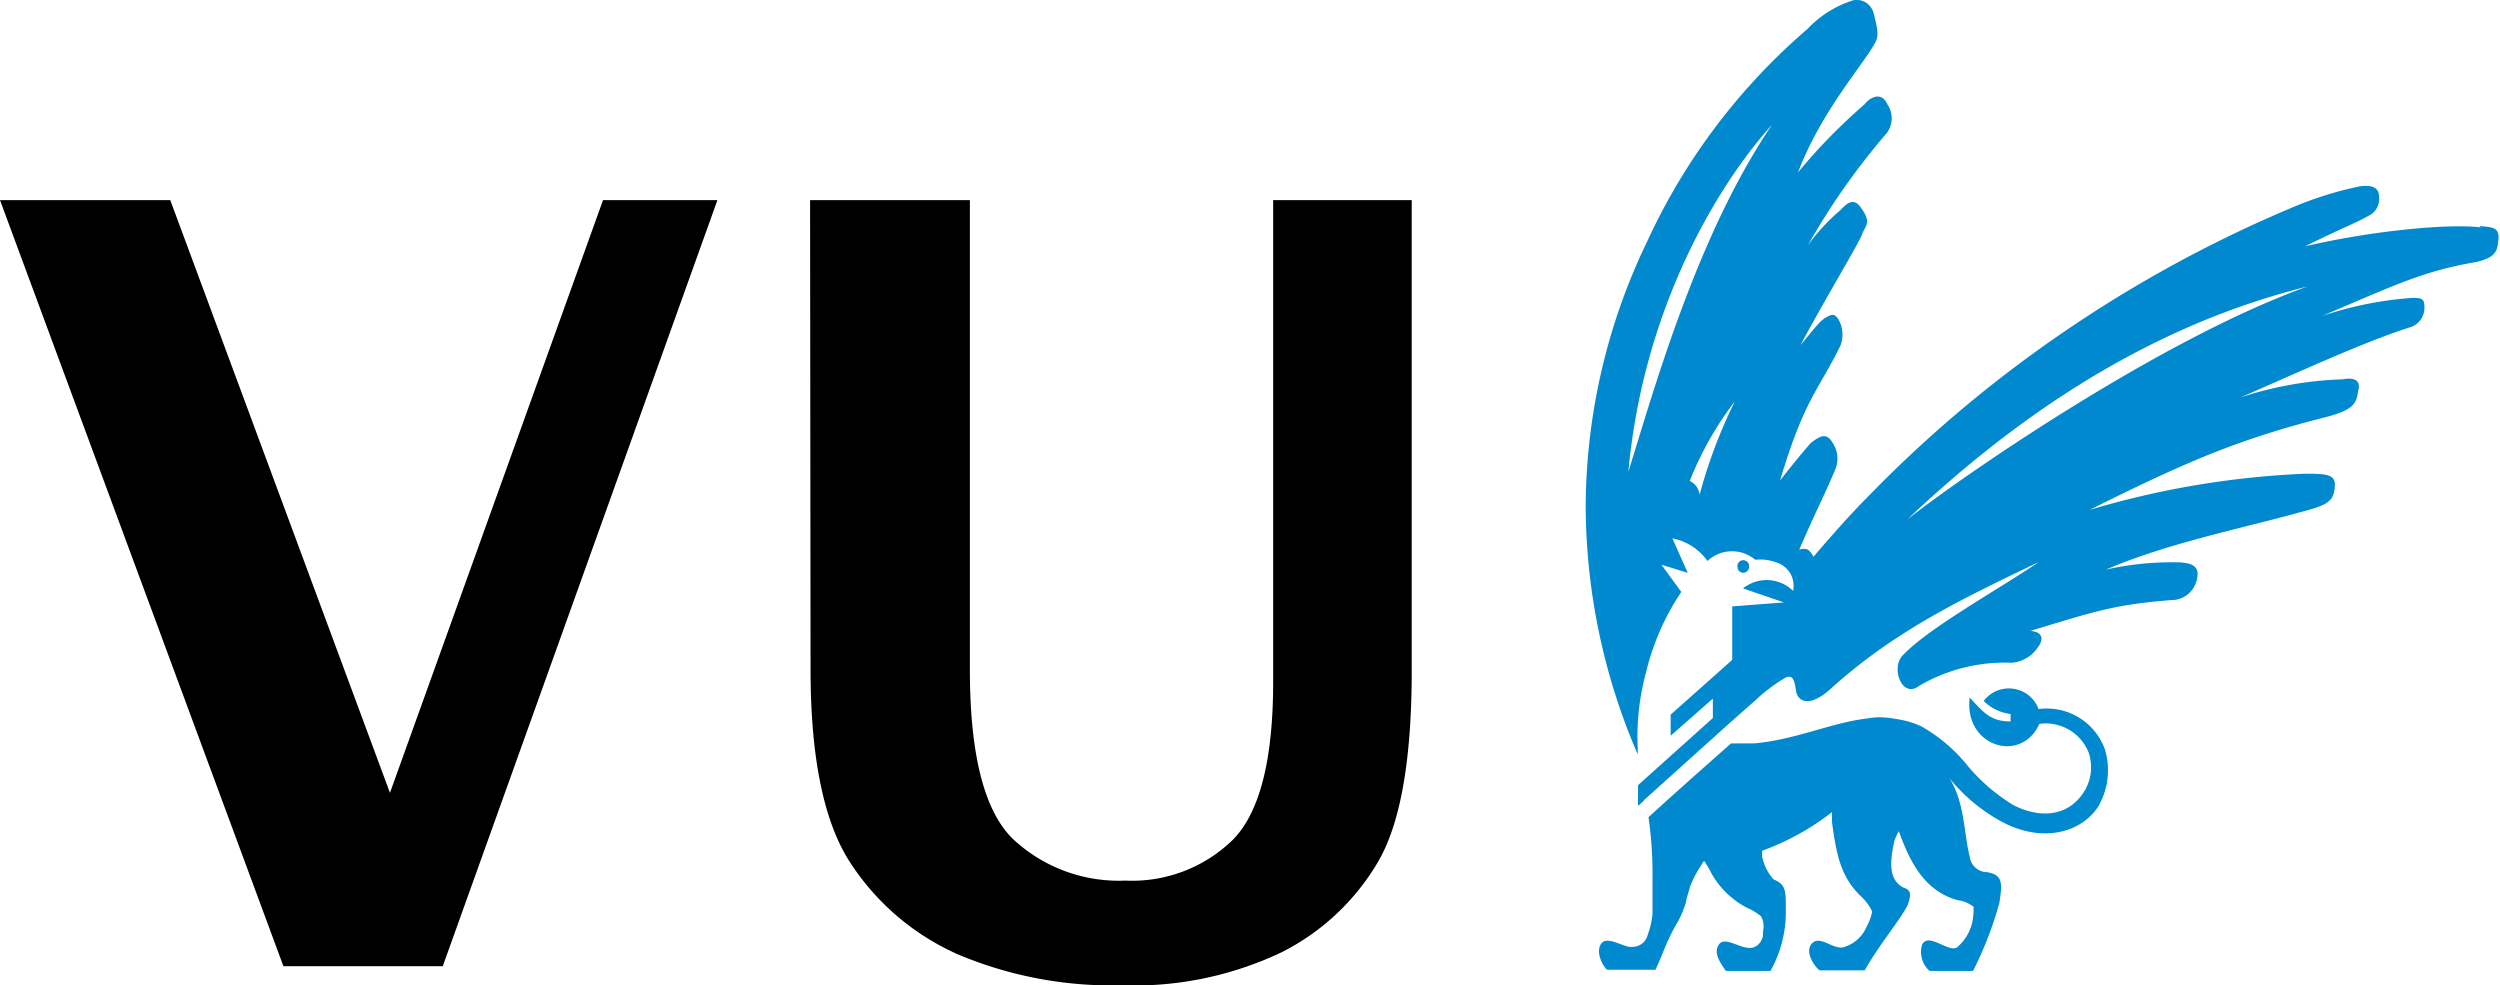
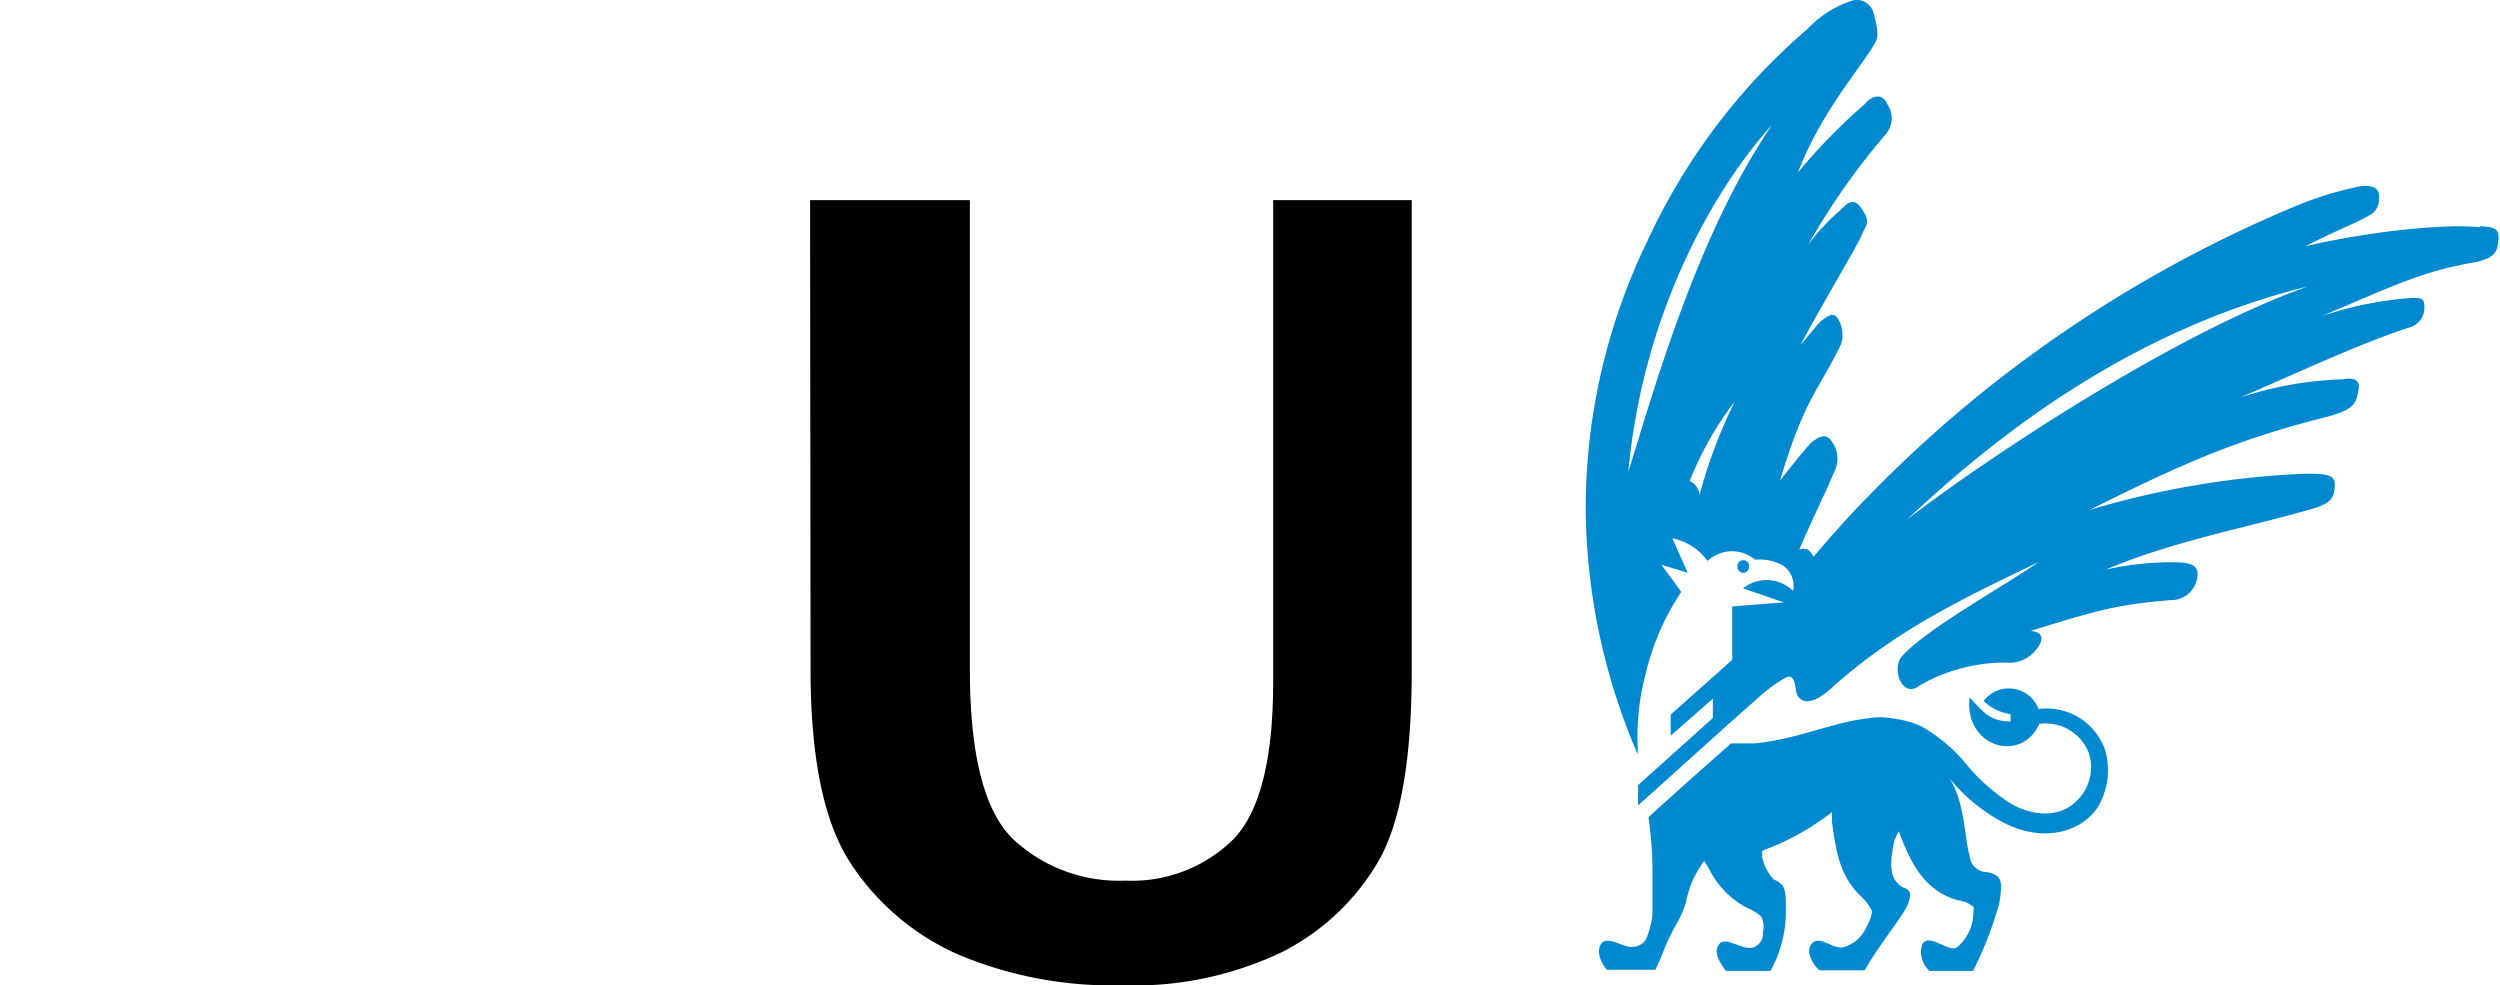
<svg xmlns="http://www.w3.org/2000/svg" viewBox="0 0 162.39 64">
  <defs>
    <style>.cls-1{fill:#0089cf;}</style>
  </defs>
  <title>logo-VU</title>
  <g id="Laag_2" data-name="Laag 2">
    <g id="Laag_1-2" data-name="Laag 1">
      <path class="cls-1" d="M112.86,36.83a.38.38,0,1,1,.75,0,.37.37,0,0,1-.75,0" />
      <path class="cls-1" d="M136.68,48.56a4,4,0,0,0-4.26-2.5,2.06,2.06,0,0,0-3.57-.53,3,3,0,0,0,1.75.85v.48c-1.33,0-1.75-.59-2.66-1.55-.38,3.2,3.36,4.32,4.53,1.71a3,3,0,0,1,3.2,1.86,3,3,0,0,1-.58,2.93c-1.07,1.28-2.77,1.28-4.32.48a12.09,12.09,0,0,1-2.88-2.45,10.48,10.48,0,0,0-3.09-2.66,5.81,5.81,0,0,0-1.66-.48,6.34,6.34,0,0,0-1-.11,4.35,4.35,0,0,0-.85.08c-2.28.25-4.59,1.37-7.36,1.62h-1.49L110,50.45,108.27,52l0,0-1.19,1.08a26,26,0,0,1,.26,3.94c0,1.23,0,1.82,0,2.35a5.53,5.53,0,0,1-.32,1.38,1,1,0,0,1-1,.75c-.48.1-1.6-.75-2-.22s.06,1.44.37,1.71h3.14c.38-.8.54-1.28.75-1.75s.48-1,.69-1.34a6.61,6.61,0,0,0,.54-1.28c.05-.37.21-.75.26-1a6.89,6.89,0,0,1,.75-1.44c.05-.1.12-.18.17-.26a6.2,6.2,0,0,1,.36.58A5.57,5.57,0,0,0,113.55,59a3.36,3.36,0,0,1,.85.53,1.41,1.41,0,0,1,.11,1,.94.94,0,0,1-.59,1c-.7.26-1.81-.75-2.24-.21s.06,1.22.43,1.75H115a7.83,7.83,0,0,0,1-3.95c0-1.33,0-1.65-.8-2a3.15,3.15,0,0,1-.74-1.49c0-.08,0-.22,0-.37A16.5,16.5,0,0,0,119,52.75c0,.21,0,.44,0,.66.26,1.82.47,3.47,1.87,4.8a3.16,3.16,0,0,1,.74,1,3.39,3.39,0,0,1-.37,1,2.32,2.32,0,0,1-1.54,1.33c-.69.1-1.49-.8-2-.26s.16,1.49.49,1.75h2.93c1-1.75,2.29-3.25,2.78-4.21.26-.7.26-1-.27-1.17-1-.54-.85-1.71-.59-3a4.29,4.29,0,0,1,.3-.66c.72,2,1.67,3.91,3.86,4.49a2,2,0,0,1,1,.43,5.4,5.4,0,0,1-.06.85,3,3,0,0,1-1,1.76c-.53.42-1.86-1-2.29-.16a1.65,1.65,0,0,0,.49,1.71h2.82a23.63,23.63,0,0,0,1.71-4.42c.21-1.33.21-1.82-.8-2a1.13,1.13,0,0,1-1.12-1c-.37-1.33-.32-3.57-1.33-5.11a11.29,11.29,0,0,0,3.4,2.83c2.46,1.33,5,.85,6.23-.91a4.71,4.71,0,0,0,.48-3.78" />
      <path class="cls-1" d="M123.89,33.74c6.35-6,15-12.41,26-15.13-9.27,3.3-22,12-26,15.13m-18.12-3.09c1-10.88,6-18.87,9.33-22.54-4.85,7.14-7.62,17.05-9.33,22.54m4.63,1.49a1.13,1.13,0,0,0-.64-.9,21.38,21.38,0,0,1,2.93-5.17,32.53,32.53,0,0,0-2.29,6.07m50.74-17.37C159,14.51,154,15,149.73,16c2.67-1.33,3.41-1.54,4.37-2.13a1.25,1.25,0,0,0,.43-1.12c0-.64-.58-.74-1.28-.64a23.35,23.35,0,0,0-4,1.22,83.8,83.8,0,0,0-15,8.1,82.42,82.42,0,0,0-13,10.92c-1,1-2.21,2.36-3.45,3.81-.28-.48-.44-.59-.93-.46,1.38-3.15,1.54-3.31,2.3-5.11a1.84,1.84,0,0,0-.16-1.87c-.43-.75-1-.22-1.39.05-.58.69-.75.85-2,2.45,1.6-5.33,2.45-5.76,3.94-8.8a2,2,0,0,0-.05-1.49c-.16-.37-.37-.59-.69-.42-.59.27-.75.58-1.87,1.91,1.6-3,3.79-6.61,4-7.19s.64-.75-.05-1.71c-.54-.8-1-.22-1.39.16a13,13,0,0,0-2.07,2.24,45.27,45.27,0,0,1,5-7.14,1.6,1.6,0,0,0,.16-2c-.37-.85-1.12-.48-1.49,0a37.25,37.25,0,0,0-4.32,4.42c1.44-3.78,3.95-6.66,4.85-8.15.38-.59.43-.8.05-2.24a1.14,1.14,0,0,0-1.28-.8,6.91,6.91,0,0,0-3,1.87,40.42,40.42,0,0,0-10.39,13.75A39.93,39.93,0,0,0,103,32.89,40.94,40.94,0,0,0,106.38,49c0-.13,0-.25,0-.39a15.93,15.93,0,0,1,.53-4.9,16.14,16.14,0,0,1,2.3-5.26l-1.29-1.77,1.71.53-1-2.24a3.64,3.64,0,0,1,2.28,1.47,2.33,2.33,0,0,1,3.1-.08,3.05,3.05,0,0,1,1.71.32,1.58,1.58,0,0,1,.75,1.7,2.45,2.45,0,0,0-3.25-.16l2.66.91-3.36.26v3.47l-4,3.56v1.37l2.74-2.41v1.26L106.4,51v1.32l6.08-5.47h0L114,45.51h0a10.88,10.88,0,0,1,1.81-1.39c.64-.43.75.05.85.74s.85,1.18,2.3-.16c4.26-3.84,8.74-5.91,13.48-8.2-2.56,1.75-7.3,4.36-8.9,6.13-.69.79,0,2.77,1.12,1.92a11,11,0,0,1,6-1.5,2.25,2.25,0,0,0,1.71-1c.37-.48.37-1-.48-1.07,4.37-1.33,5.49-1.7,9.12-2a1.69,1.69,0,0,0,1.7-1.39c.16-.74-.21-1-1.12-1.06a19.43,19.43,0,0,0-4.8.47c4.21-1.81,9.33-2.77,13.38-3.94,1.28-.37,1.44-.75,1.49-1.49s-.48-.8-1.92-.8a57.16,57.16,0,0,0-14,2.35c6.29-3.15,9.8-4.64,15.51-6.07,1.54-.43,1.81-.8,1.92-1.61.26-.9-.48-.9-1-.8a23.52,23.52,0,0,0-6.62,1.17c3.79-1.65,7.94-3.57,10.93-4.53a1.32,1.32,0,0,0,1-1.34c0-.53-.16-.59-.79-.59a23.47,23.47,0,0,0-5.87,1.18c5.12-2.18,6.66-2.93,10.07-3.52,1.12-.27,1.33-.64,1.38-1.33.16-1-.47-.91-1.22-1" />
-       <path class="cls-1" d="M106.41,51.06v1.28l.37-.34c-.09-.36-.16-.72-.23-1.08Z" />
      <path d="M52.62,13H63V43.51q0,8.28,2.81,11a10.06,10.06,0,0,0,7.28,2.69,9.37,9.37,0,0,0,7-2.66q2.61-2.66,2.61-10.26V13h9V43.56q0,8.64-2.17,12.39a15.17,15.17,0,0,1-6.27,5.9A22.29,22.29,0,0,1,72.87,64a25.71,25.71,0,0,1-10.63-2,16.1,16.1,0,0,1-7-5.95q-2.59-3.95-2.59-12.59Z" />
-       <polygon points="18.41 62.76 0 13 11.06 13 25.33 51.5 39.17 13 46.6 13 28.76 62.76 18.41 62.76" />
    </g>
  </g>
</svg>